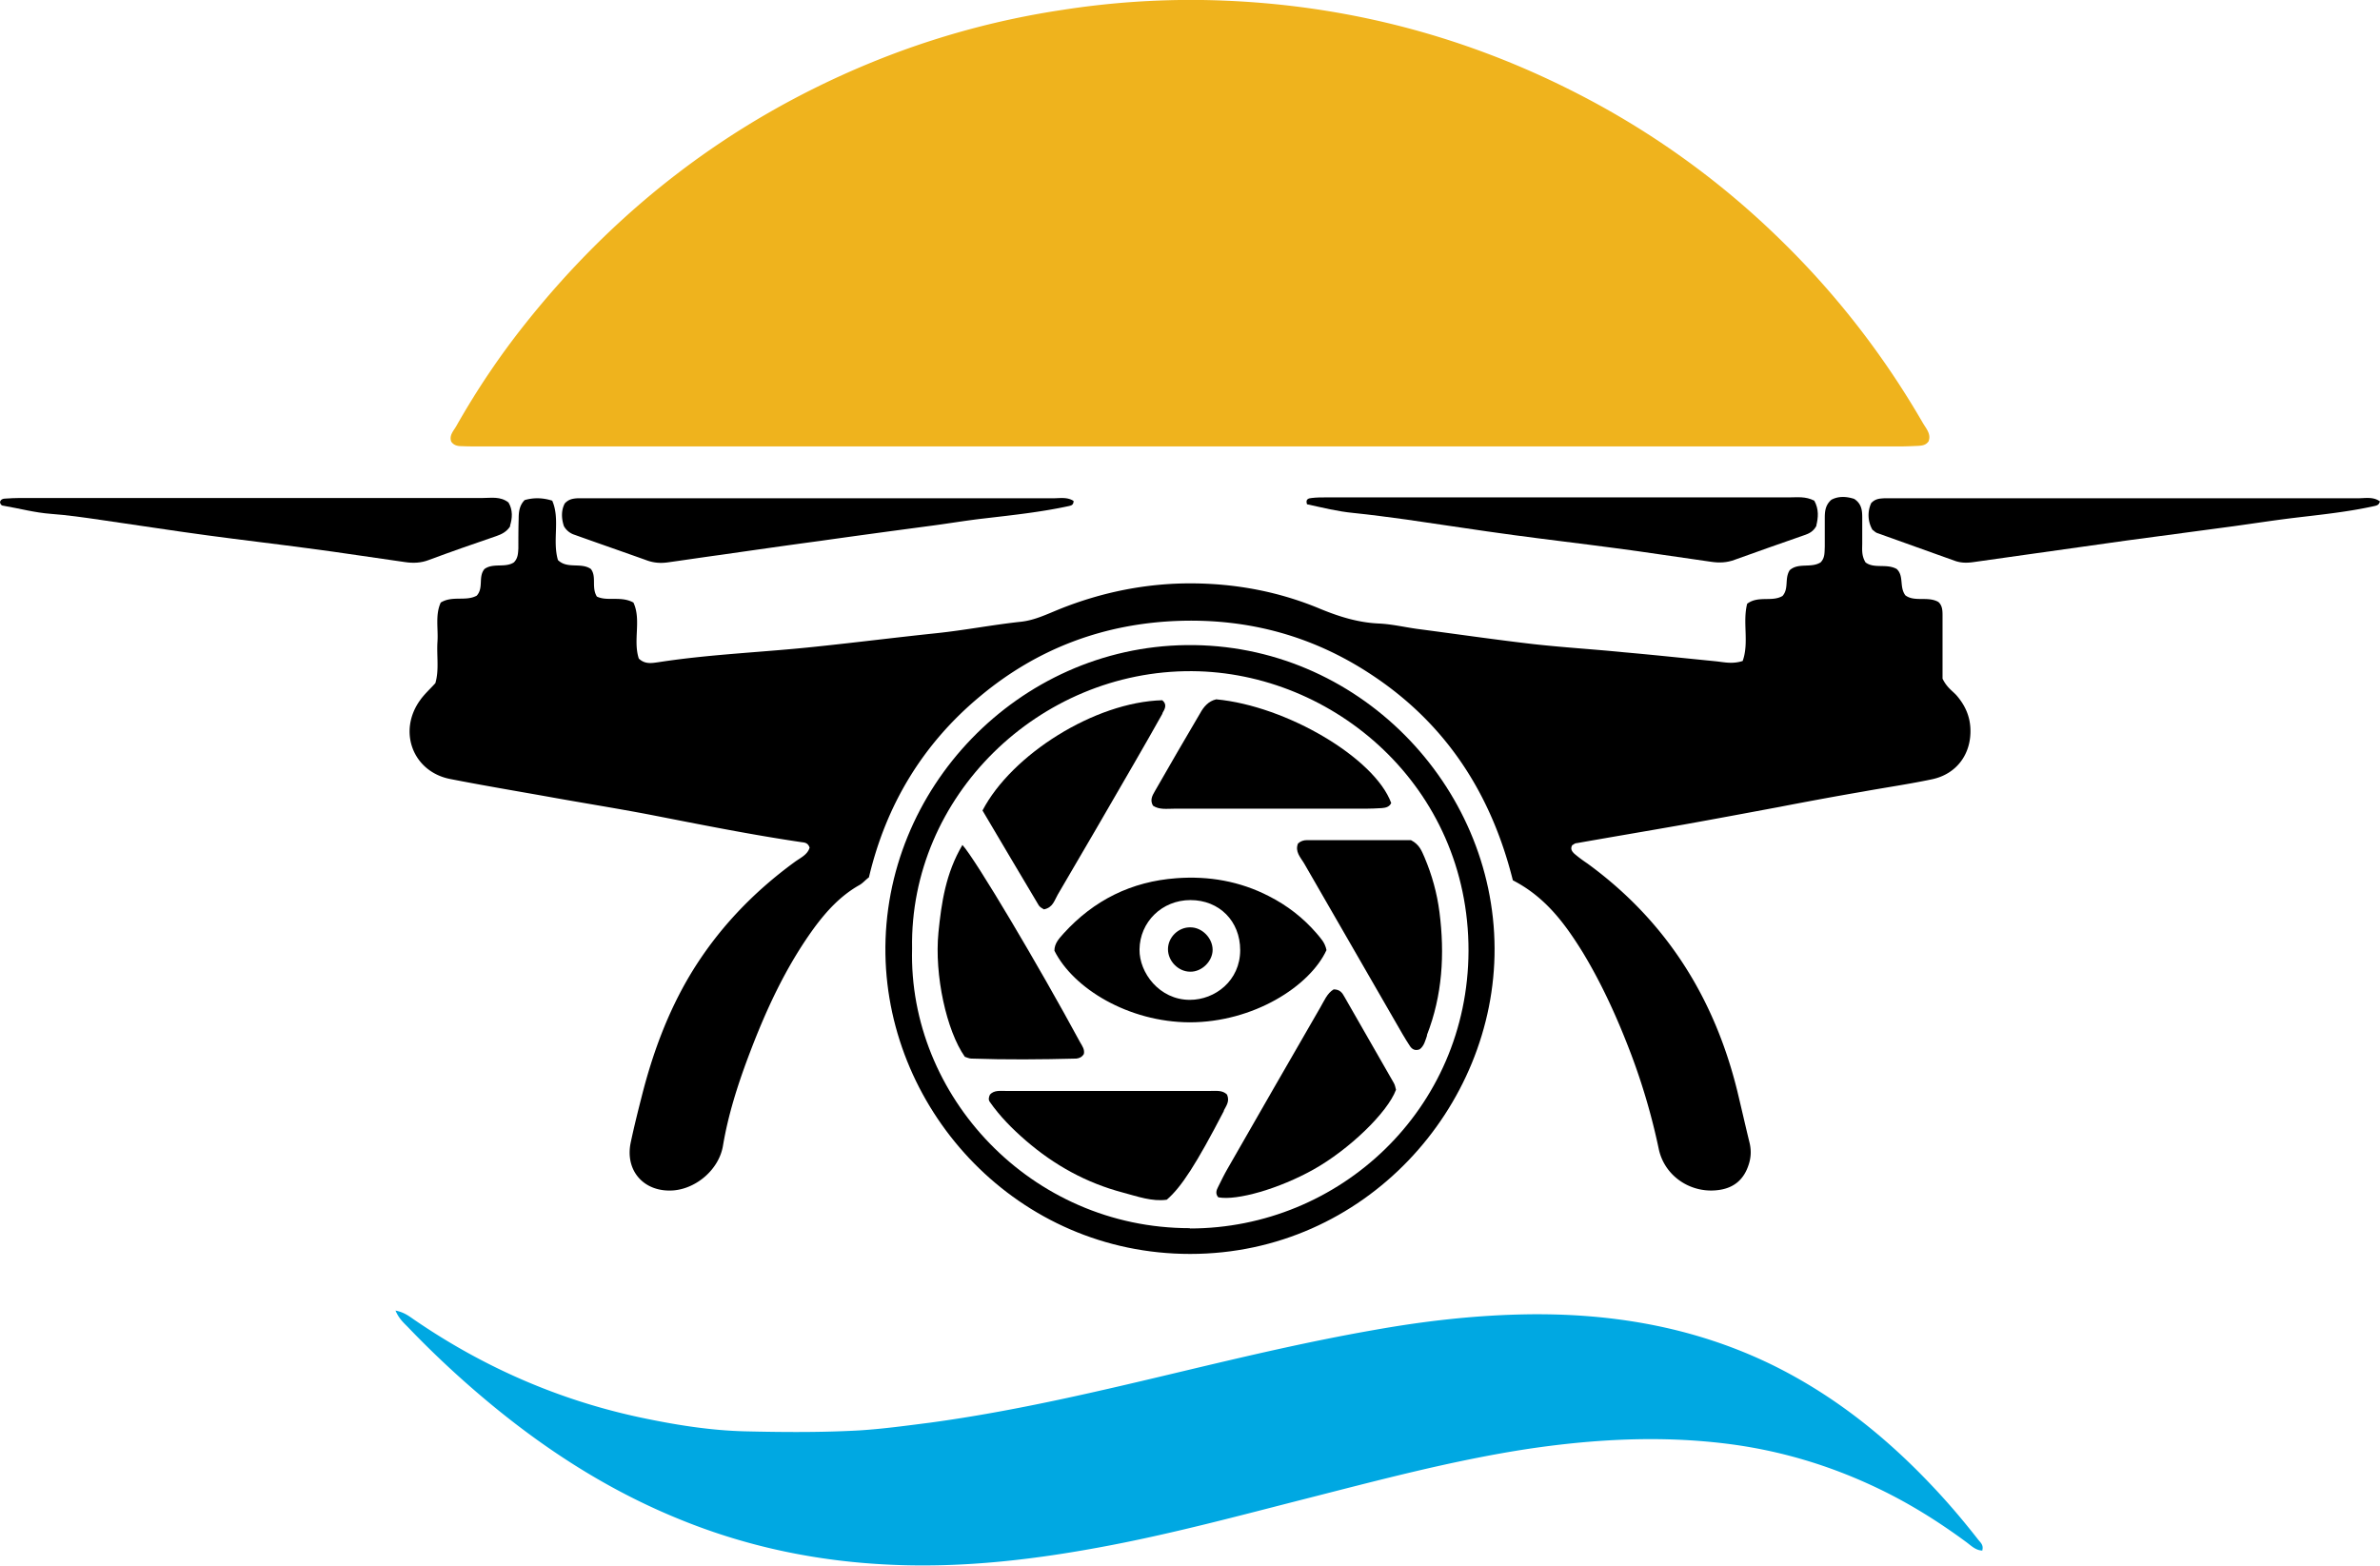
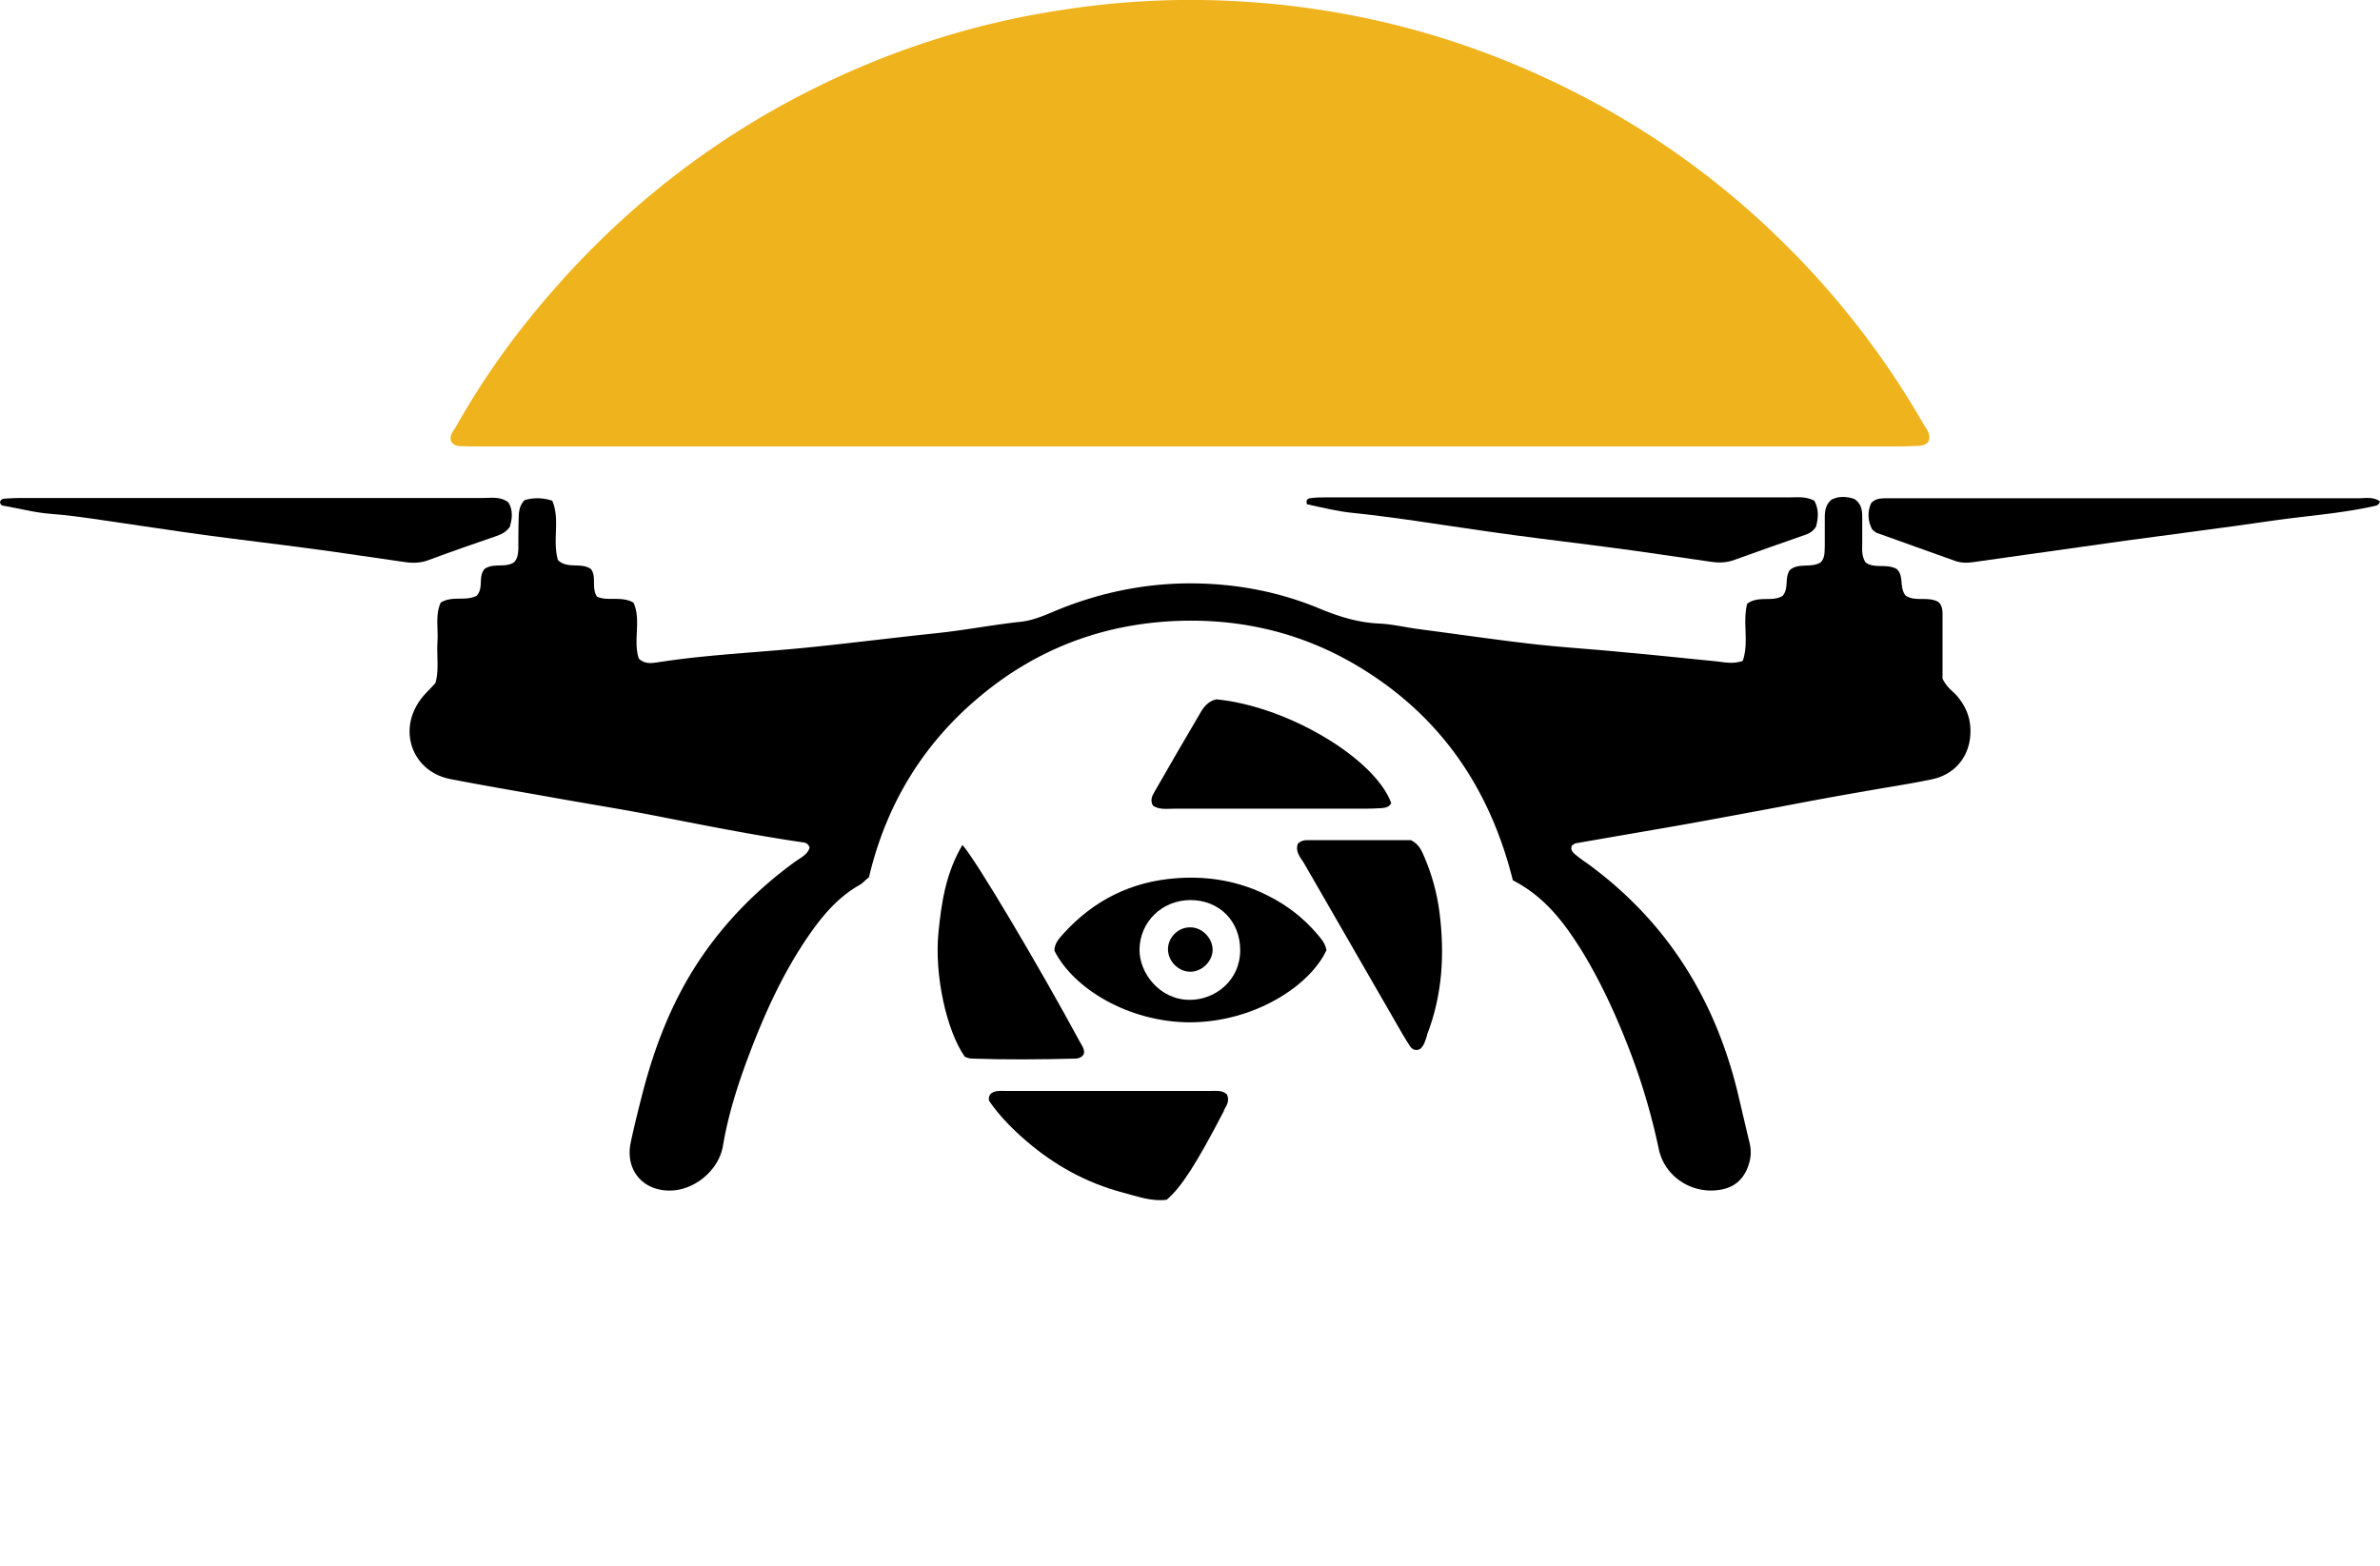
<svg xmlns="http://www.w3.org/2000/svg" data-bbox="0 -0.002 79.43 52.249" viewBox="0 0 79.43 52.25" data-type="color">
  <g>
-     <path d="M39.59 21.53c-5.61.07-10.13 4.8-10.04 10.32.09 5.28 4.42 10 10.17 10 5.84 0 10.18-4.9 10.16-10.2-.02-5.44-4.57-10.19-10.29-10.12Zm.12 19.46c-5.31 0-9.4-4.42-9.27-9.33-.09-5.08 4.23-9.29 9.34-9.26 4.72.03 9.24 3.84 9.23 9.34-.02 5.28-4.3 9.26-9.3 9.26Z" fill="#000000" data-color="1" />
    <path d="M79.43 16.72c-.03.14-.11.15-.19.17-.9.2-1.82.29-2.73.4-.65.08-1.3.18-1.95.27l-3.59.48-3.41.48-1.7.24c-.21.03-.41.03-.61-.04-.87-.31-1.73-.62-2.6-.93-.06-.02-.1-.07-.16-.11a.97.97 0 0 1-.04-.89c.14-.15.29-.15.43-.16h15.8c.25 0 .52-.06.74.1Z" fill="#000000" data-color="1" />
    <path d="M60.62 17.55c-.1.19-.25.26-.4.31-.77.27-1.55.54-2.32.82-.26.1-.52.11-.79.07-1.08-.15-2.15-.32-3.23-.46-1.12-.15-2.24-.28-3.35-.43-1.2-.16-2.39-.35-3.59-.52-.59-.08-1.18-.16-1.77-.22-.53-.05-1.04-.18-1.55-.29-.06-.18.06-.2.16-.21.16-.02.33-.02.49-.02h15.45c.26 0 .54-.04.83.11.16.29.13.57.07.82Z" fill="#000000" data-color="1" />
    <path d="M17.03 17.56c-.12.19-.29.27-.46.33-.76.26-1.51.52-2.26.8-.26.1-.52.11-.79.07-1.08-.15-2.15-.32-3.23-.46-1.12-.15-2.24-.28-3.35-.43-1.2-.16-2.39-.35-3.59-.52-.55-.08-1.1-.16-1.65-.2-.54-.04-1.05-.18-1.58-.27-.06 0-.11-.04-.12-.12.02-.1.11-.12.18-.12.16-.01.33-.02.49-.02h15.45c.28 0 .58-.06.85.15.15.25.13.53.05.78Z" fill="#000000" data-color="1" />
-     <path d="M35.83 16.71c0 .15-.08.16-.16.18-.92.2-1.86.3-2.8.41-.63.07-1.26.18-1.89.26-1.2.16-2.39.32-3.59.49-1.12.15-2.23.31-3.35.47-.59.08-1.18.17-1.76.25-.22.03-.44.02-.67-.06-.81-.29-1.62-.57-2.43-.86a.62.62 0 0 1-.36-.29c-.08-.24-.1-.52.03-.76.13-.14.27-.16.42-.17h15.87c.23 0 .48-.05.69.09Z" fill="#000000" data-color="1" />
    <path d="M65.76 24.31c.04.85-.46 1.53-1.29 1.7-.76.16-1.53.27-2.3.41-.93.16-1.85.33-2.78.51-1.07.2-2.14.4-3.2.59-1.19.21-2.38.41-3.57.62-.06 0-.11.05-.15.07-.07.13 0 .21.07.28.14.12.29.23.44.33 2.62 1.91 4.23 4.47 5 7.59.14.58.27 1.16.41 1.73.06.25.05.49-.03.73-.15.47-.46.76-.96.84-.93.15-1.84-.43-2.04-1.36a21.52 21.52 0 0 0-.91-3.13c-.45-1.19-.97-2.35-1.63-3.44-.59-.95-1.24-1.84-2.33-2.4-.72-2.88-2.22-5.21-4.7-6.85-1.94-1.29-4.08-1.88-6.41-1.81-2.51.08-4.74.91-6.66 2.51-1.93 1.6-3.15 3.64-3.72 6.05-.13.1-.21.2-.32.26-.62.35-1.09.86-1.51 1.43-.96 1.32-1.63 2.79-2.2 4.31-.36.96-.67 1.94-.84 2.95-.13.8-.89 1.44-1.66 1.5-.97.07-1.62-.65-1.42-1.6.11-.52.24-1.04.37-1.55.36-1.42.86-2.78 1.61-4.04.9-1.5 2.08-2.74 3.49-3.77.19-.14.43-.24.5-.48-.05-.15-.15-.17-.25-.18-1.7-.25-3.39-.59-5.08-.92-1.15-.22-2.3-.4-3.45-.61-1.07-.19-2.14-.37-3.21-.58-1.25-.24-1.76-1.59-1.01-2.63.14-.2.33-.37.51-.57.13-.44.04-.91.07-1.38.03-.44-.08-.9.11-1.31.39-.24.84-.03 1.2-.23.24-.26.04-.63.26-.89.29-.21.69-.03.98-.22.14-.14.14-.31.15-.47 0-.33 0-.66.01-.98 0-.22.02-.45.2-.63q.45-.13.92.02c.27.62 0 1.32.19 1.98.31.31.77.07 1.1.3.2.26.01.61.2.92.35.17.8-.03 1.22.2.27.58-.02 1.26.18 1.87.21.2.44.15.66.12 1.75-.27 3.51-.33 5.27-.52 1.34-.14 2.69-.31 4.03-.45.94-.1 1.86-.28 2.8-.38.45-.05.86-.25 1.28-.42 1.42-.57 2.91-.87 4.44-.86 1.47.01 2.9.28 4.26.85.63.26 1.27.46 1.96.49.43.02.85.12 1.28.18 1.3.17 2.6.36 3.9.51 1 .11 2 .17 3 .27 1.02.09 2.04.2 3.06.3.28.03.56.1.9-.01.22-.61-.01-1.29.15-1.91.37-.28.83-.05 1.18-.26.22-.25.06-.58.24-.86.29-.26.71-.06 1.03-.26.15-.15.13-.34.14-.52v-.92c0-.22 0-.46.22-.65.24-.13.51-.11.76-.03.25.16.27.39.27.62v.86c0 .2-.03.41.11.64.29.22.7.03 1.04.22.25.23.08.6.29.88.31.23.75.02 1.1.22.15.13.14.33.14.51v2.05c.14.29.32.4.46.55.28.32.45.68.47 1.11Z" fill="#000000" data-color="1" />
-     <path d="M66.17 51.75c-.24 0-.4-.18-.57-.3-.91-.67-1.87-1.27-2.89-1.76-1.62-.78-3.32-1.29-5.11-1.51-2.2-.27-4.38-.15-6.56.17-2.58.39-5.1 1.07-7.62 1.71-2.11.54-4.21 1.1-6.34 1.51-2.44.47-4.9.77-7.4.65-2.4-.11-4.72-.59-6.94-1.49-2.31-.93-4.38-2.24-6.29-3.81a32.65 32.65 0 0 1-2.8-2.59c-.15-.16-.33-.3-.45-.59.31.06.48.21.66.33 2.3 1.57 4.8 2.66 7.52 3.24 1.14.24 2.3.43 3.47.46 1.27.03 2.55.04 3.82-.03.8-.05 1.59-.16 2.38-.26 2.87-.39 5.68-1.06 8.49-1.73 2.1-.5 4.19-.99 6.31-1.36 1.62-.29 3.25-.48 4.89-.52 2.93-.07 5.76.39 8.42 1.69 2.05 1.01 3.8 2.41 5.36 4.07.52.55 1.01 1.13 1.48 1.73.08.11.22.2.15.4Z" fill="#00a8e2" data-color="2" />
    <path d="M64.37 14.72c-.09.14-.22.15-.34.16-.22.01-.45.02-.68.02H16.08c-.23 0-.45 0-.68-.01-.12 0-.25-.02-.34-.15-.08-.22.09-.37.18-.54.67-1.18 1.42-2.3 2.27-3.37 3.07-3.87 6.87-6.79 11.44-8.69A27.6 27.6 0 0 1 35.46.33C37 .09 38.55-.02 40.12 0c4.43.07 8.61 1.11 12.54 3.13a27.77 27.77 0 0 1 6.81 4.92c1.84 1.8 3.41 3.83 4.7 6.06.11.19.28.37.2.6Z" fill="#efb31d" data-color="3" />
    <path d="M43.94 31.15c-.45-.52-.98-.93-1.59-1.24-.97-.5-2.01-.68-3.09-.6-1.5.11-2.75.73-3.76 1.84-.15.17-.31.33-.31.58.63 1.26 2.47 2.38 4.51 2.39 2.13 0 4.01-1.2 4.57-2.41-.05-.26-.2-.4-.33-.56Zm-4.23 2.22c-1.02 0-1.69-.91-1.68-1.68.01-.92.75-1.65 1.7-1.65.96 0 1.66.7 1.66 1.67 0 1.02-.84 1.66-1.68 1.66Z" fill="#000000" data-color="1" />
-     <path d="M46.59 36.37c-.28.76-1.57 2-2.75 2.66-1.14.64-2.56 1.05-3.18.93-.1-.11-.07-.23-.01-.34.1-.2.2-.41.31-.6 1.03-1.8 2.06-3.59 3.1-5.39.13-.22.23-.48.45-.61.21 0 .29.12.36.25l1.65 2.88c.04.07.05.15.07.22Z" fill="#000000" data-color="1" />
    <path d="M40.85 37.07c-.92 1.77-1.42 2.55-1.91 2.97-.49.07-.98-.11-1.47-.24-1.21-.32-2.28-.91-3.23-1.73-.45-.39-.87-.81-1.21-1.3-.05-.07-.03-.16.01-.24.14-.15.34-.12.52-.12h6.83c.2 0 .41-.03.56.12.1.23-.03.38-.11.54Z" fill="#000000" data-color="1" />
    <path d="M36.17 35.18c-.06.1-.15.14-.25.15-1.17.03-2.34.04-3.5 0-.08 0-.15-.04-.22-.06-.61-.87-1.02-2.72-.88-4.15.1-.99.24-1.97.8-2.92.44.48 2.58 4.09 3.93 6.59.07.12.16.24.12.4Z" fill="#000000" data-color="1" />
-     <path d="M38.8 23.81c-.31.55-.62 1.1-.94 1.65-.85 1.47-1.7 2.94-2.56 4.4-.11.19-.16.43-.46.49-.05-.03-.13-.07-.17-.13-.63-1.05-1.25-2.11-1.88-3.17.97-1.86 3.74-3.62 6-3.68.17.14.09.29 0 .44Z" fill="#000000" data-color="1" />
    <path d="M46.43 26.8c-.06.13-.18.16-.31.17-.18.01-.37.02-.55.02h-6.39c-.24 0-.49.04-.7-.1-.11-.19-.02-.34.06-.48.5-.87 1-1.74 1.51-2.6.12-.22.28-.41.54-.47 2.35.22 5.29 1.96 5.84 3.46Z" fill="#000000" data-color="1" />
    <path d="M47.63 34.55c-.06.17-.1.36-.25.47-.15.06-.25 0-.32-.1-.09-.14-.18-.28-.26-.42-1.09-1.9-2.19-3.79-3.28-5.69-.12-.2-.31-.39-.2-.66.09-.08.19-.11.29-.11h3.48c.29.15.36.37.45.57.25.59.42 1.2.5 1.83.18 1.4.1 2.78-.42 4.11Z" fill="#000000" data-color="1" />
    <path d="M40.47 31.7c0 .38-.36.74-.75.73-.39 0-.74-.35-.74-.75s.35-.74.75-.73c.39 0 .74.36.74.75Z" fill="#000000" data-color="1" />
  </g>
</svg>